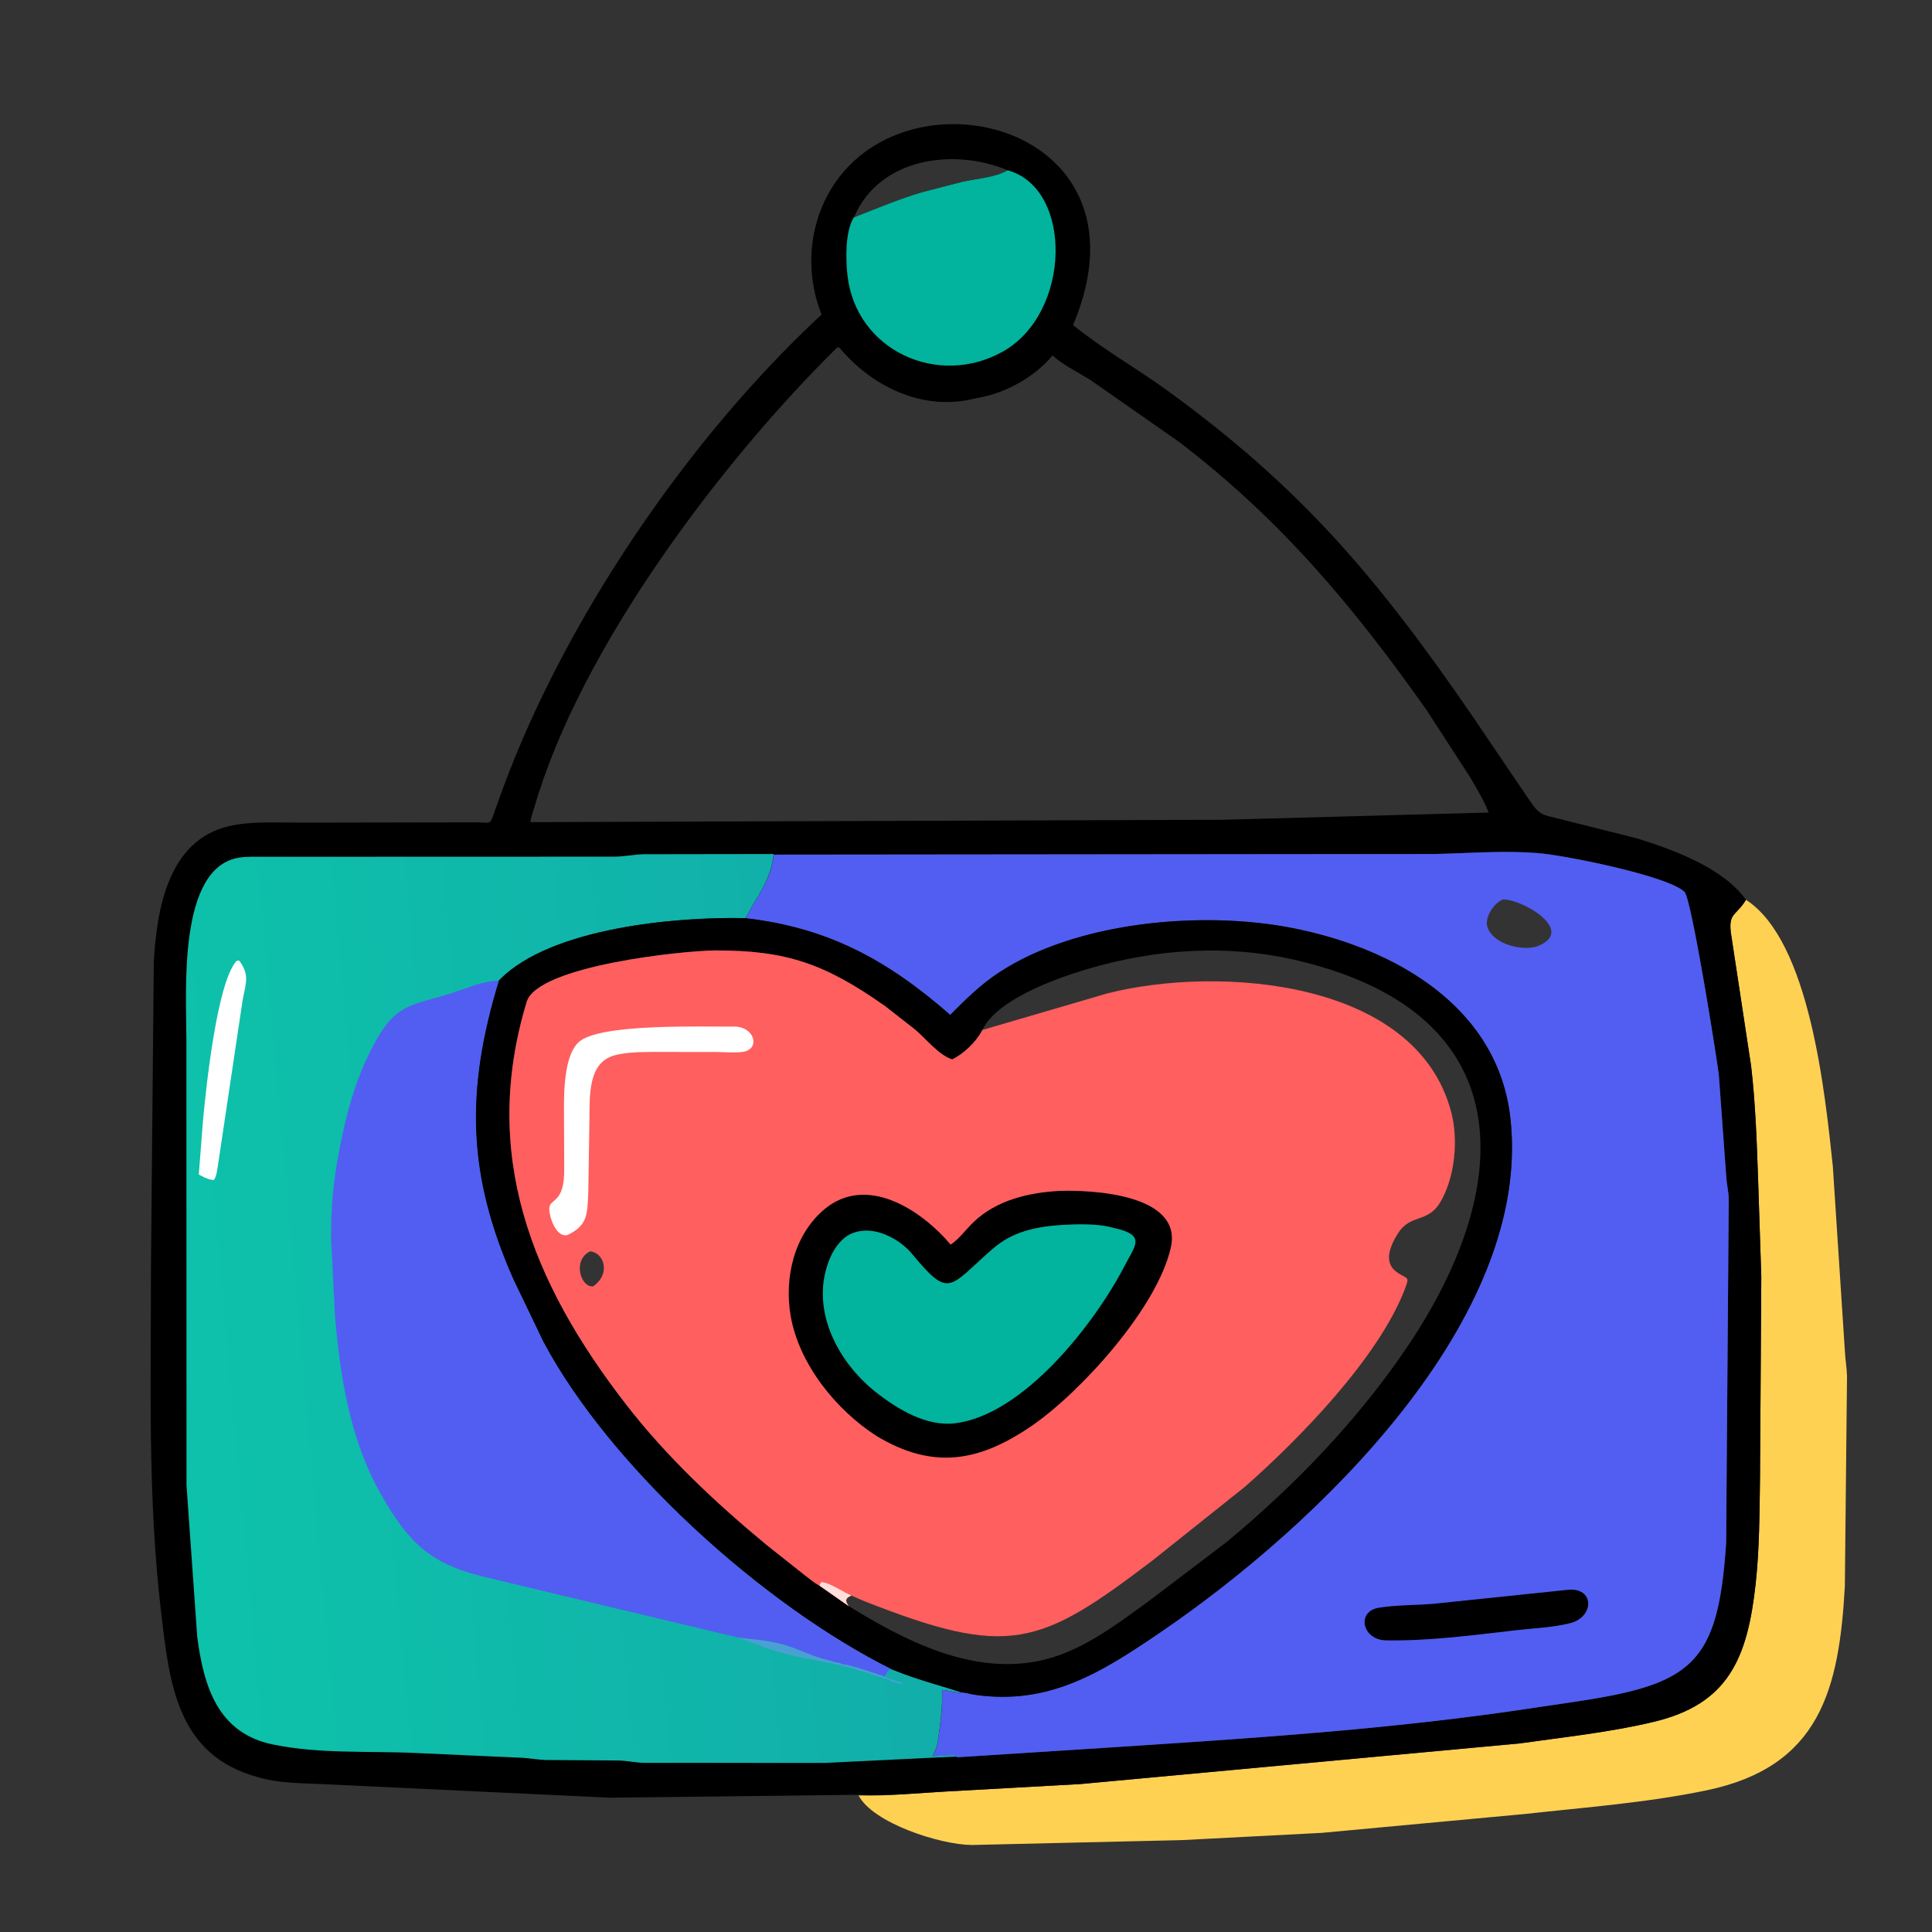
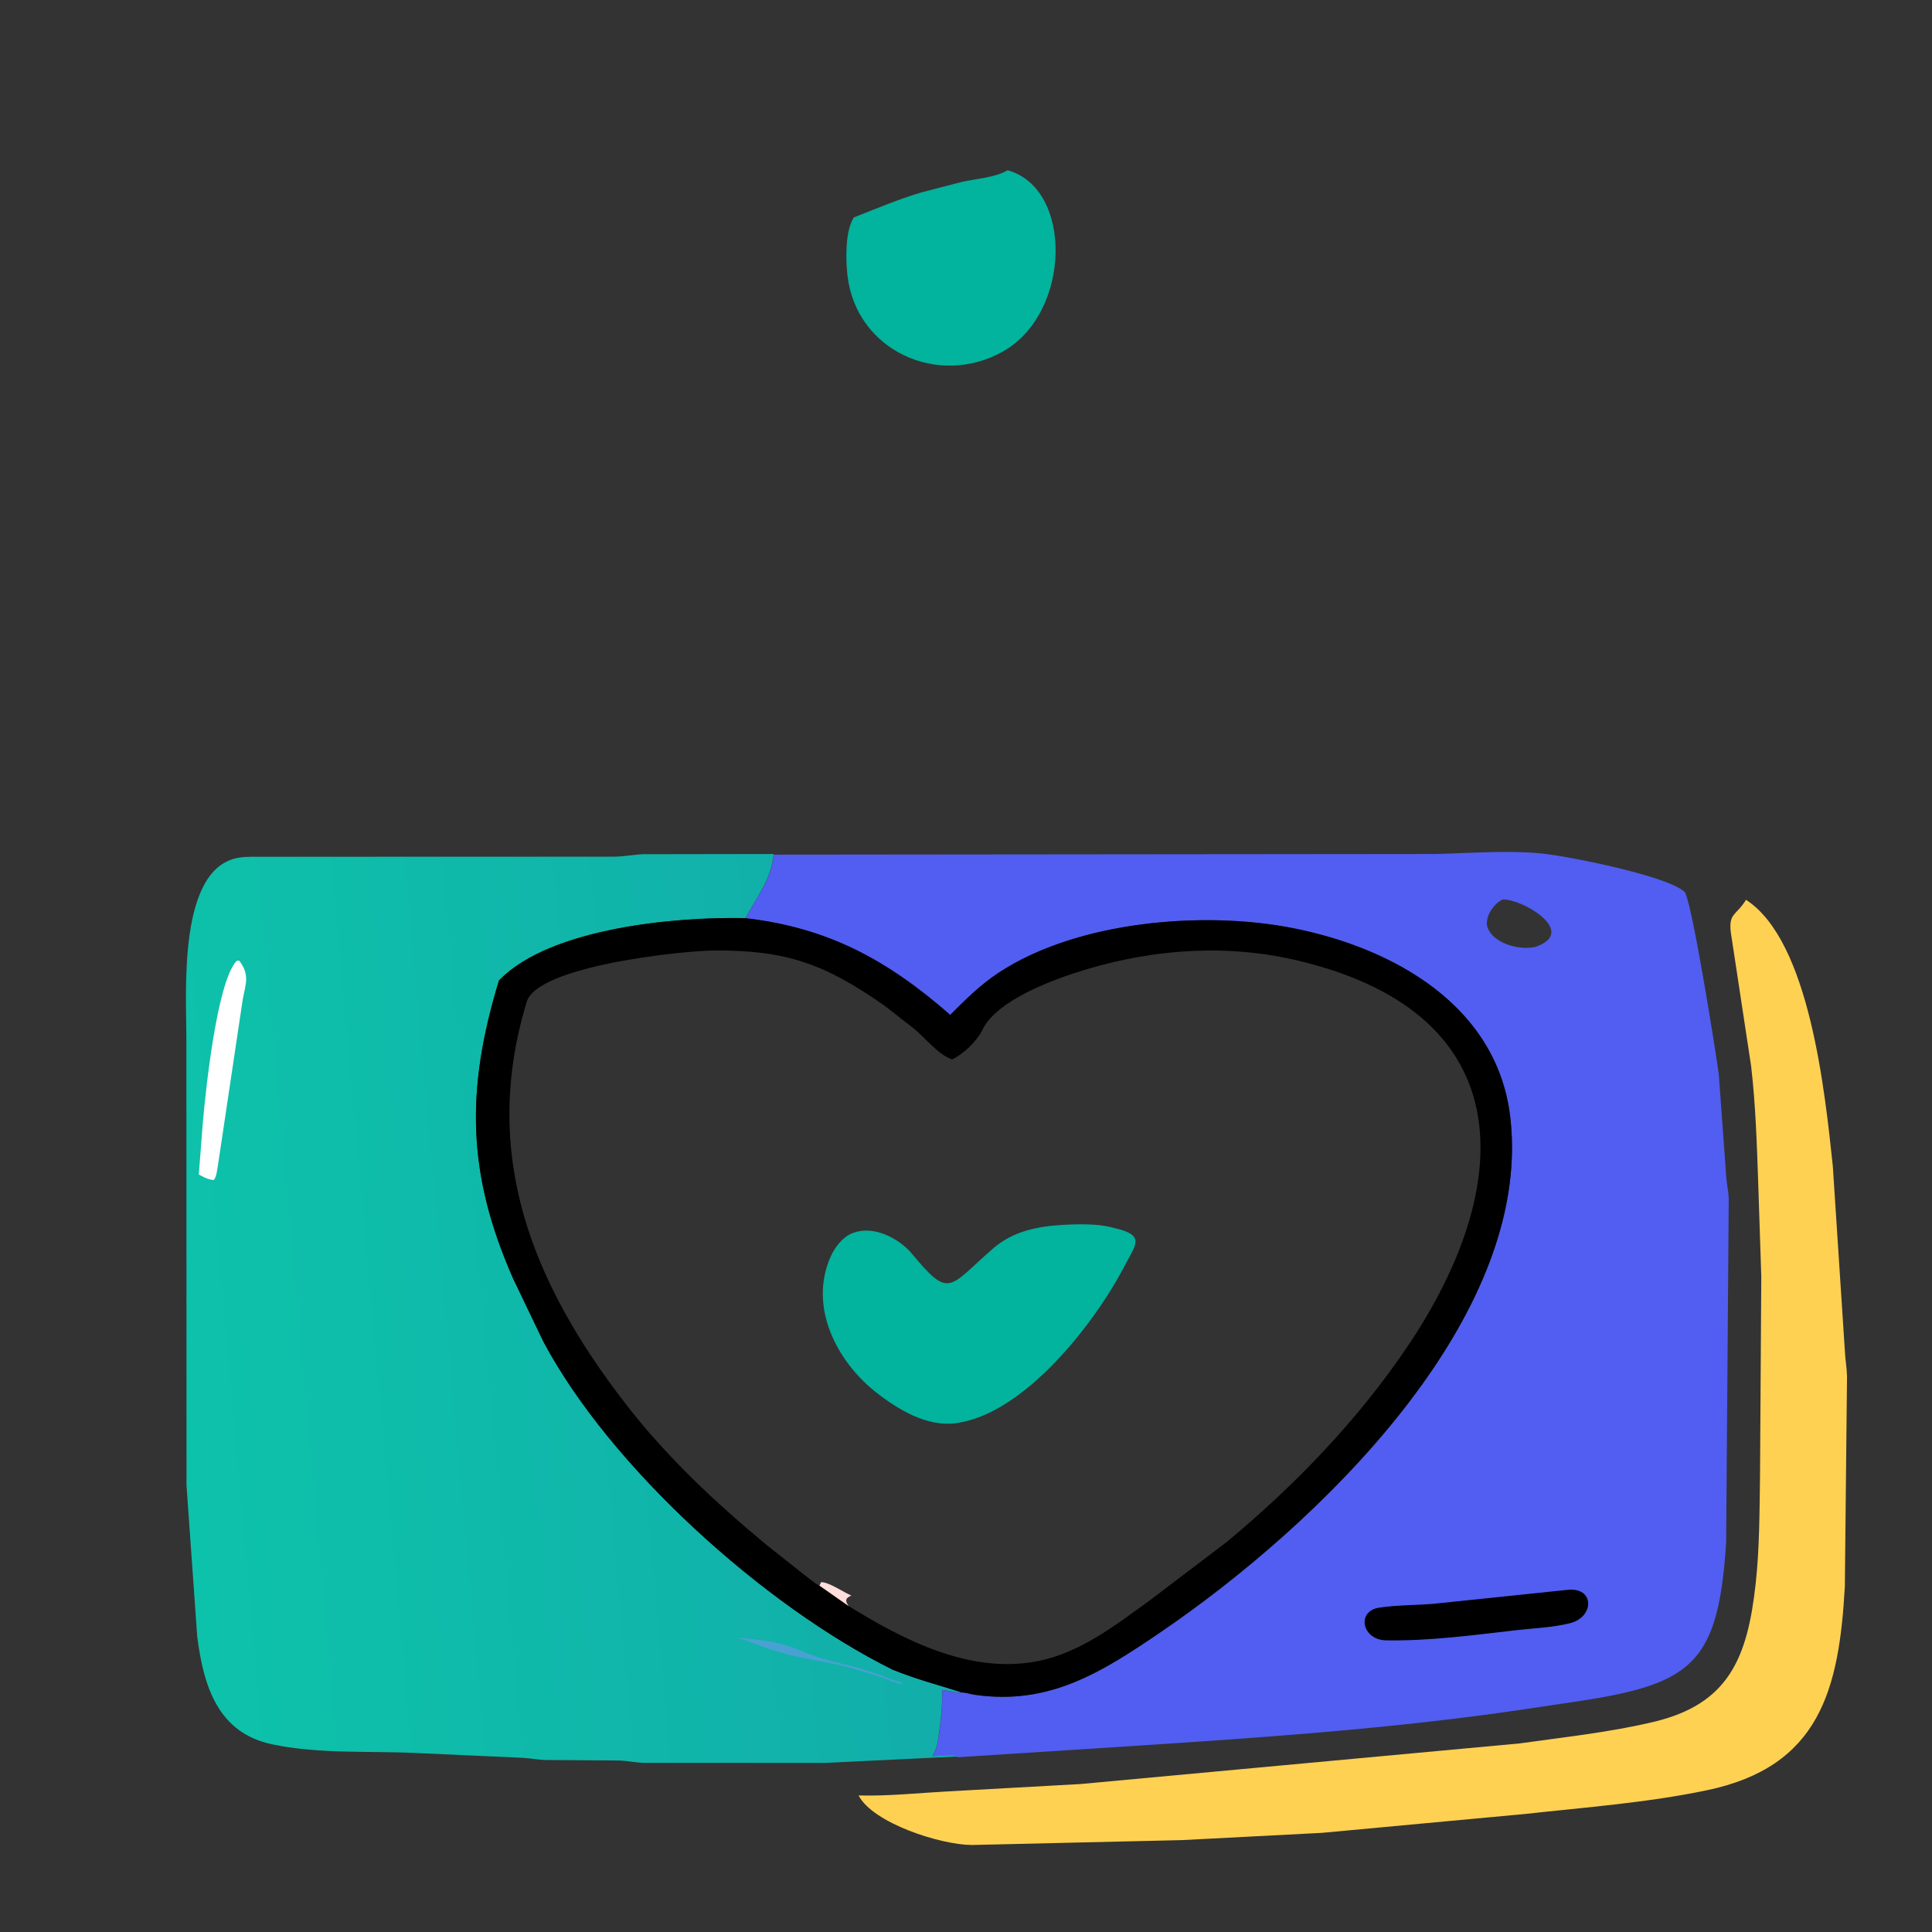
<svg xmlns="http://www.w3.org/2000/svg" width="340" height="340">
  <rect width="100%" height="100%" fill="#333333" stroke="none" />
  <path fill="#FFD153" d="M307.268 158.354c11.24 7.238 13.9 34.033 15.274 46.825l2.118 32.472c.061 1.516.345 3.016.384 4.548l-.382 36.966c-1.005 18.261-4.454 31.748-24.303 35.896-10.463 2.187-21.277 2.988-31.892 4.16l-35.822 3.329-24.628 1.277-36.996.861c-5.56-.038-17.409-3.864-19.925-8.72 5.189.14 10.395-.421 15.564-.704l23.5-1.303 77.291-7.15c7.84-1.11 15.876-1.957 23.581-3.794 13.138-3.131 16.492-11.174 17.933-24.277.685-6.229.674-12.573.77-18.831l.224-35.244-.54-16.44c-.239-6.867-.453-13.796-1.252-20.627l-3.568-23.492c-.42-3.465.943-2.943 2.67-5.752z" />
-   <path d="M151.096 315.852l-43.862.51-50.623-2.394c-3.578-.156-7.374-.155-10.848-1.108l-.275-.08c-14.406-3.862-15.652-16.524-17.14-29.077-2.377-20.047-1.775-40.37-1.78-60.524l.496-53.843c.513-9.238 2.49-21.456 13.224-23.942 4.046-.938 8.59-.61 12.73-.62l30.822-.056c2.54 0 2.347.603 3.179-1.878l1.51-4.15c10.926-29.65 32.588-61.588 56.055-83.331-2.376-5.961-2.444-12.76-.016-18.725 10.766-26.445 59.79-16.131 44.276 20.569 5.153 4.207 11.062 7.52 16.451 11.426 23.729 17.192 37.223 33.208 53.866 57.443l9.397 13.88c1.272 1.734 1.836 3.205 4.033 3.702l15.448 3.875c6.323 1.965 15.162 5.144 19.23 10.825-1.727 2.81-3.09 2.287-2.67 5.752l3.568 23.492c.8 6.83 1.013 13.76 1.253 20.627l.539 16.44-.225 35.244c-.095 6.258-.084 12.602-.77 18.831-1.44 13.103-4.794 21.146-17.932 24.277-7.705 1.837-15.741 2.685-23.581 3.795l-77.29 7.149-23.5 1.303c-5.17.283-10.376.845-15.565.588zM87.81 172.565c-5.921 19.395-5.57 34.191 2.51 52.484l5.322 11.091c11.738 22.04 38.745 46.436 61.436 57.697 4.57 1.843 7.76 2.579 12.152 4.011.701-.006 1.572.295 2.286.398 13.084 1.903 22.275-3.896 32.665-10.97 27.526-18.738 65.554-55.108 61.628-90.45-2.197-19.777-20.547-30.012-38.368-33.508-15.658-3.072-37.84-1.255-51.686 7.861-3.19 2.1-5.851 4.734-8.529 7.43-11.004-9.632-21.45-15.354-36.06-17.038-11.99-.269-34.056 1.666-43.152 10.771l-.204.223zm48.35-22.16c-.45 4.487-2.93 7.342-4.994 11.222 14.61 1.628 25.056 7.35 36.06 16.981 2.678-2.695 5.34-5.328 8.529-7.429 13.845-9.116 36.028-10.933 51.686-7.86 17.821 3.495 36.171 13.73 38.368 33.508 3.926 35.341-34.102 71.711-61.628 90.45-10.39 7.073-19.581 12.872-32.665 10.97-.714-.104-1.585-.405-2.286-.399l-.174.016c-1.184.093-2.123-.427-3.29-.42l.042.279c.039.288.03.481.016.763l-.002.16c-.044 2.575-.327 4.95-.733 7.49l-.018.253c-.096.983-.533 1.821-.965 2.69 1.316-.009 3.303-.384 4.435.167l25.437-1.63c24.279-1.582 48.595-3.093 72.692-6.58l10.327-1.529c20.807-3.096 25.38-6.546 26.777-28.075l.456-60.455c-.047-1.373-.368-2.667-.446-4.016l-1.3-17.818c-.302-2.575-4.786-30.987-6.046-32.193-2.945-2.815-20.872-6.39-25.47-6.784-6.226-.534-12.271-.01-18.458.125l-116.35.113zm11.138-89.228C127 81.187 102.094 114.089 94.03 142.115c-.23.798-.631 1.743-.68 2.571l121.888-.421 46.743-1.272c-.885-2.255-2.115-4.24-3.333-6.327l-7.648-11.791c-12.904-18.249-25.644-33.46-43.508-47.11l-15.31-10.697c-2.222-1.468-5.013-2.732-6.958-4.517-3.128 3.805-8.326 6.68-13.177 7.476l-.57.123c-9.083 2.26-18.05-2.096-23.815-9.042l-.365.069zm2.993-22.928c3.975-1.55 7.82-3.192 11.929-4.407l7.089-1.835c2.533-.569 5.766-.743 8.025-2.04-9.46-3.976-22.62-2.211-27.043 8.282z" />
  <path fill="#02B39D" d="M177.334 29.967c11.557 3.19 11.216 25.138-.858 31.91-11.447 6.418-25.84-.24-27.335-13.4-.316-2.785-.42-7.664 1.057-10.116l.093-.112c3.975-1.55 7.82-3.192 11.929-4.407l7.089-1.835c2.533-.569 5.766-.743 8.025-2.04z" />
  <path fill="#515EF1" d="M136.16 150.404l116.35-.113c6.187-.135 12.232-.66 18.459-.125 4.597.395 22.524 3.969 25.469 6.784 1.26 1.206 5.744 29.618 6.046 32.193l1.3 17.818c.078 1.35.399 2.643.446 4.016l-.456 60.455c-1.397 21.529-5.97 24.98-26.777 28.075l-10.327 1.53c-24.097 3.486-48.413 4.997-72.692 6.58l-25.437 1.63c-1.132-.552-3.12-.177-4.435-.167.432-.87.869-1.708.965-2.691l.018-.253c.406-2.54.69-4.915.733-7.49l.002-.16a3.674 3.674 0 00-.016-.763l-.042-.278c1.167-.008 2.106.512 3.29.42l.174-.017c.701-.006 1.572.295 2.286.398 13.084 1.903 22.275-3.896 32.665-10.97 27.526-18.738 65.554-55.108 61.628-90.45-2.197-19.777-20.547-30.012-38.368-33.508-15.658-3.072-37.84-1.255-51.686 7.861-3.19 2.1-5.851 4.734-8.529 7.43-11.004-9.632-21.45-15.354-36.06-16.982 2.064-3.88 4.544-6.735 4.993-11.223zm128.303 7.892c-1.542.626-3.303 3.21-2.667 4.944 1.058 2.88 5.829 4.094 8.534 3.357 7.335-2.631-2.308-8.372-5.867-8.301z" />
  <path d="M275.764 279.798c4.86-.607 4.88 4.736.59 5.842-2.992.77-6.364.887-9.433 1.238-7.597.87-15.257 1.916-22.92 1.798-4.279-.003-5.384-5.118-1.304-5.75 3.1-.48 6.45-.423 9.596-.685l23.47-2.443z" />
  <defs>
    <linearGradient id="prefix__a" gradientUnits="userSpaceOnUse" x1="239.617" y1="338.93" x2="45.486" y2="356.401">
      <stop offset="0" stop-color="#12AEAA" />
      <stop offset="1" stop-color="#0DC2AA" />
    </linearGradient>
  </defs>
  <path fill="url(#prefix__a)" transform="scale(.664)" d="M253.803 465.532l-35.093 1.703-48.016-.02c-2.292-.055-4.518-.567-6.791-.622l-19.357-.134c-2.08-.078-4.098-.478-6.161-.584l-28.162-1.267c-12.657-.598-25.513.317-38.024-2.287-14.441-3.005-18.224-15.353-19.925-28.527l-2.843-40.13-.035-118.518c.004-12.279-2.367-45.605 14.24-47.882 2.062-.282 4.238-.18 6.317-.186l92.922-.03c2.583-.03 5.085-.571 7.625-.651l34.54-.054c-.676 6.906-4.411 11.206-7.52 17.048-18.055-.489-51.284 2.425-64.981 16.136l-.307.336c-8.917 29.207-8.387 51.488 3.779 79.034l8.015 16.703c17.676 33.189 58.345 69.926 92.515 86.884 6.883 2.775 11.687 3.884 18.299 6.041l-.261.024c-1.784.14-3.197-.644-4.954-.632l.063.419c.058.434.045.725.023 1.149l-.002.24c-.066 3.879-.493 7.455-1.104 11.28l-.027.381c-.145 1.481-.803 2.743-1.454 4.052 1.982-.014 4.975-.58 6.679.094z" />
  <path fill="#49A1D3" d="M129.778 288.158c2.795.347 5.844.535 8.533 1.378 2.54.797 4.935 2.08 7.507 2.623l1.053.336c.461.12.9.055 1.298.356l.785.106c.439.056 1.007.272 1.455.393l.192.037c.255.051.476.138.722.213l3.38 1.11c.355.06.616.195.939.347 1.06.545 2.154.74 3.234 1.17l-.082.151c-1.257-.17-2.528-.822-3.728-1.233l-5.324-1.623c-3.401-.942-6.867-1.353-10.289-2.165-3.393-.804-6.431-1.99-9.675-3.2z" />
  <path fill="#fff" d="M41.649 169.087l.457-.024c1.927 2.554 1.097 4.106.59 6.963l-4.348 29.097c-.123.69-.252 2.06-.745 2.551l-.665-.112c-.707-.179-1.312-.529-1.952-.868l.71-9.157c.448-5.067 2.416-24.684 5.953-28.45z" />
-   <path fill="#515EF1" d="M129.778 288.158l-45.269-10.823c-9.023-2.336-12.65-6.02-17.303-14.076-5.604-9.704-7.396-21.08-8.281-32.094l-.654-13.274c-.01-6.04.405-10.122 1.539-15.982 1.283-6.633 2.99-12.675 6.271-18.628 3.757-6.816 6.588-6.338 13.458-8.534 2.827-.904 5.272-2.062 8.271-2.182-5.921 19.395-5.57 34.191 2.51 52.484l5.322 11.091c11.738 22.04 38.745 46.436 61.436 57.697l-.52.014c-.533.293-.563.732-.916 1.206-.323-.152-.584-.287-.938-.348l-3.38-1.11c-.247-.074-.468-.16-.723-.212l-.192-.037c-.448-.12-1.016-.337-1.455-.393l-.785-.106c-.399-.301-.837-.237-1.298-.356l-1.053-.336c-2.572-.543-4.967-1.826-7.507-2.623-2.689-.843-5.738-1.03-8.533-1.378z" />
  <path d="M87.81 172.565l.204-.223c9.096-9.105 31.162-11.04 43.152-10.771 14.61 1.684 25.056 7.406 36.06 17.037 2.678-2.695 5.34-5.328 8.529-7.429 13.845-9.116 36.028-10.933 51.686-7.86 17.821 3.495 36.171 13.73 38.368 33.508 3.926 35.341-34.102 71.711-61.628 90.45-10.39 7.073-19.581 12.872-32.665 10.97-.714-.104-1.585-.405-2.286-.399-4.391-1.432-7.581-2.168-12.152-4.011-22.691-11.261-49.698-35.657-61.436-57.697L90.32 225.05c-8.08-18.293-8.431-33.089-2.51-52.484zm56.395 106.475l5.15 3.603-.274-.434c-.448-.836.1-1.106.739-1.426l2.188.959c25.531 10.065 30.867 8.061 50.893-7.185l16.156-12.885c9.633-8.456 23.506-22.733 28.11-34.666.946-2.449.642-1.818-1.213-3.033-2.63-1.721-1.304-4.744.071-6.929 2.188-3.474 5.21-1.744 7.417-5.438 2.616-4.379 3.243-10.994 1.946-15.914-6.164-23.392-41.002-25.806-60.463-20.886l-22.045 6.451-.105.205c-1.051 1.963-3.23 4.011-5.197 4.978-2.327-.724-4.656-3.66-6.516-5.24l-5.278-4.124c-10.607-7.479-17.415-9.847-29.929-9.811-5.43.016-31.227 2.653-33.167 9.047-8.112 26.745.796 49.267 17.44 70.78 7.22 9.33 15.784 17.343 24.843 24.849l6.683 5.29c.786.582 1.68 1.382 2.551 1.81zm28.675-97.783l22.045-6.45c19.46-4.921 54.3-2.507 60.463 20.885 1.297 4.92.67 11.535-1.946 15.914-2.206 3.694-5.229 1.964-7.417 5.438-1.375 2.185-2.7 5.208-.071 6.929 1.855 1.215 2.16.584 1.214 3.033-4.605 11.933-18.478 26.21-28.111 34.666L202.9 274.557c-20.026 15.246-25.362 17.25-50.893 7.185l-2.188-.959c-.64.32-1.187.59-.739 1.426l.275.434c9.741 6.019 21.344 11.995 33.178 9.709 7.513-1.451 13.72-6.31 19.776-10.687l13.59-10.318c12.058-9.998 23.215-21.595 31.961-34.63 18.478-27.537 20.411-58.013-19.092-67.586-12.522-3.035-25.312-2.2-37.582 1.46-5.19 1.548-15.764 5.277-18.307 10.666z" />
-   <path fill="#FF5F5E" d="M144.205 279.04c-.871-.427-1.765-1.227-2.551-1.808l-6.683-5.291c-9.059-7.506-17.624-15.518-24.842-24.848-16.645-21.514-25.553-44.036-17.441-70.78 1.94-6.395 27.738-9.032 33.167-9.048 12.514-.036 19.322 2.332 29.93 9.811l5.277 4.125c1.86 1.579 4.189 4.515 6.516 5.24 1.968-.968 4.146-3.016 5.197-4.979l.105-.205 22.045-6.45c19.46-4.921 54.3-2.507 60.463 20.885 1.297 4.92.67 11.535-1.946 15.914-2.206 3.694-5.229 1.964-7.417 5.438-1.375 2.185-2.7 5.208-.071 6.929 1.855 1.215 2.16.584 1.214 3.033-4.605 11.933-18.478 26.21-28.111 34.666L202.9 274.557c-20.026 15.246-25.362 17.25-50.893 7.185l-2.188-.959c-.64.32-1.187.59-.739 1.426l.275.434-5.151-3.603zm-40.369-58.82c-3.241 1.643-1.517 6.497.563 6.142 3.186-2.25 1.852-5.966-.563-6.142z" />
  <path fill="#FFDEDB" d="M144.205 279.04l.311-.612c1.468.03 3.897 1.779 5.304 2.355-.64.32-1.187.59-.739 1.426l.275.434-5.151-3.603z" />
-   <path fill="#fff" d="M129.047 180.663c3.809-.12 4.91 4.095 1.523 4.472-1.499.167-3.046.007-4.554-.002l-9.712-.008c-2.443.01-5.12-.056-7.518.442l-.212.046c-5.26 1.105-4.775 7.278-4.85 11.945l-.198 12.369c-.188 3.678-.052 5.732-3.672 7.417l-.199.034c-1.835.213-2.934-3.11-2.994-4.482-.1-2.238 2.758-.677 2.628-7.443l-.03-7.742c0-3.774-.358-11.446 2.512-14.247 3.521-3.438 21.963-2.734 27.276-2.801z" />
-   <path d="M186.437 209.583c5.693-.198 21.725.547 19.606 9.972-2.406 10.691-15.96 25.526-24.475 31.369-9.129 6.265-17.27 7.822-27.279 1.806-7.173-4.6-13.688-12.69-15.15-21.186-1.143-6.648.595-14.22 5.895-18.69 7.43-6.266 17.048.008 22.263 6.176 1.364-.854 2.794-2.769 3.992-3.924 4.04-3.896 9.715-5.23 15.148-5.523z" />
+   <path d="M186.437 209.583z" />
  <path fill="#02B39D" d="M187.037 215.557c2.567-.145 6.015-.22 8.495.41l1.644.422c4.249 1.232 2.535 2.925.69 6.47-5.225 10.045-17.638 26.041-29.688 27.606-5.091.661-10.178-2.437-14.007-5.433-6.992-5.519-11.874-15.1-8.005-23.858.723-1.637 2.124-3.506 3.838-4.15l.24-.086c3.59-1.312 8.031 1.026 10.285 3.75 6.624 8 6.402 5.86 14.151-.905 3.542-3.093 7.748-3.942 12.357-4.226z" />
</svg>